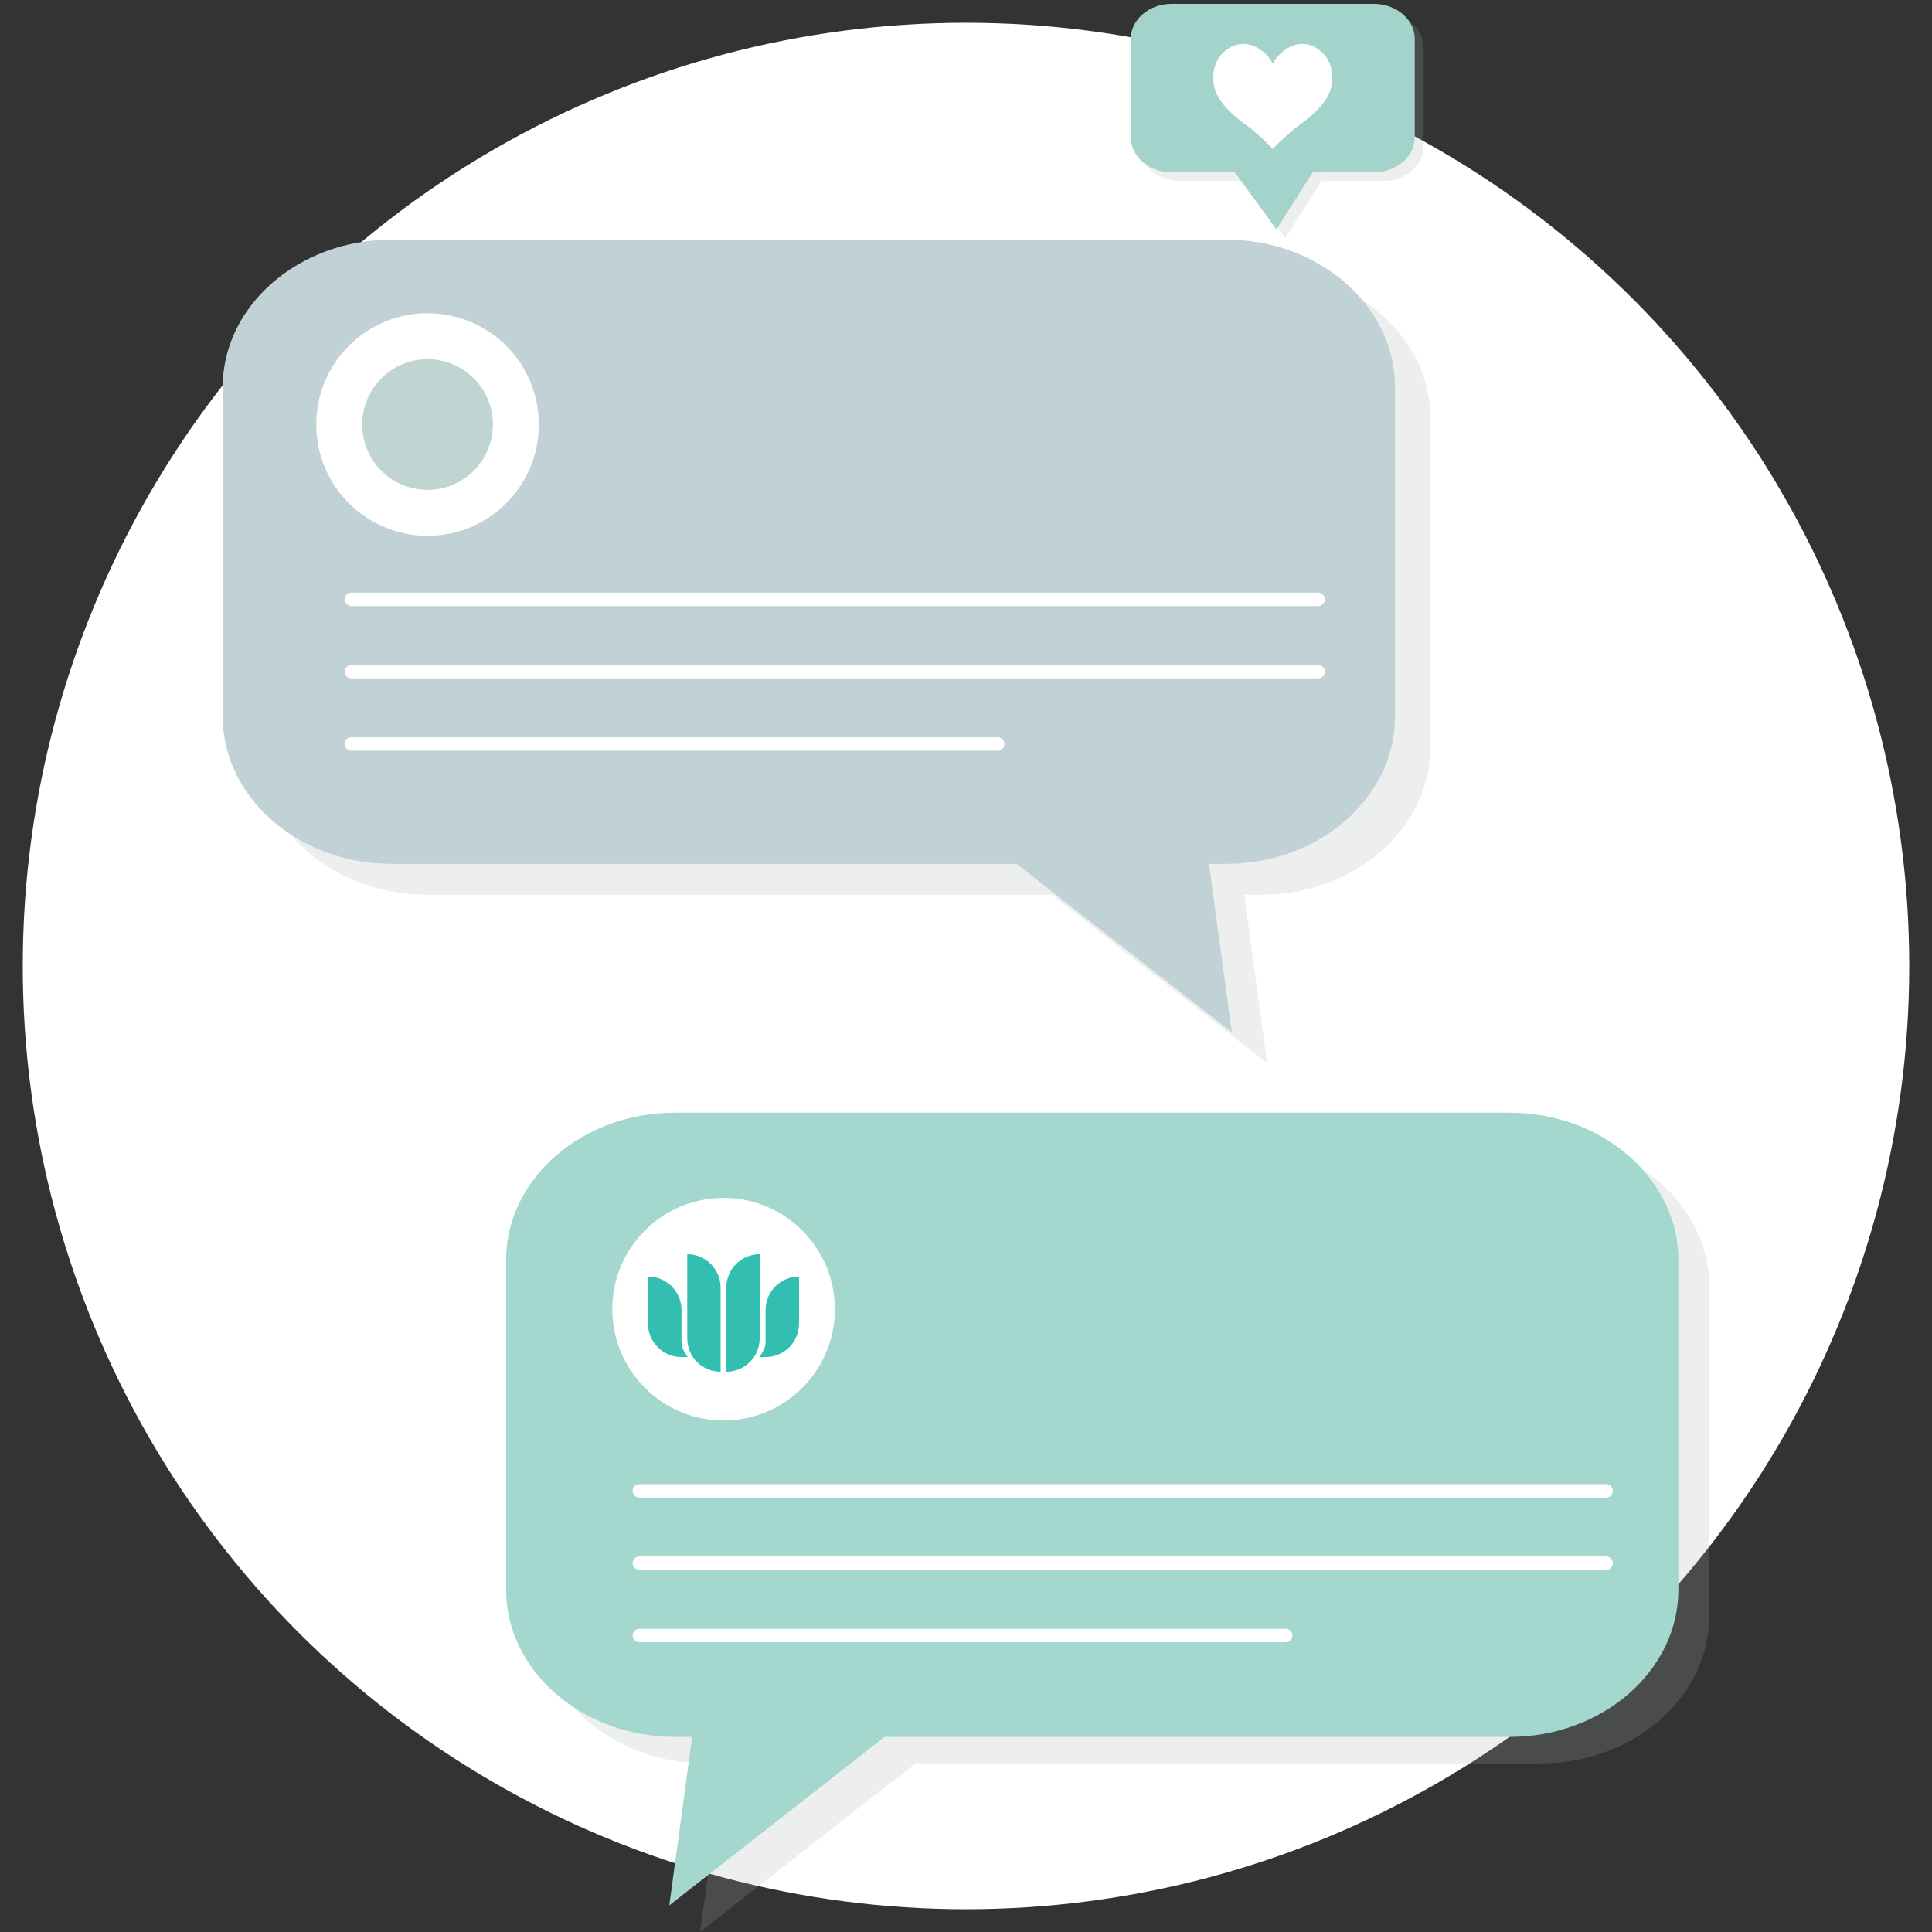
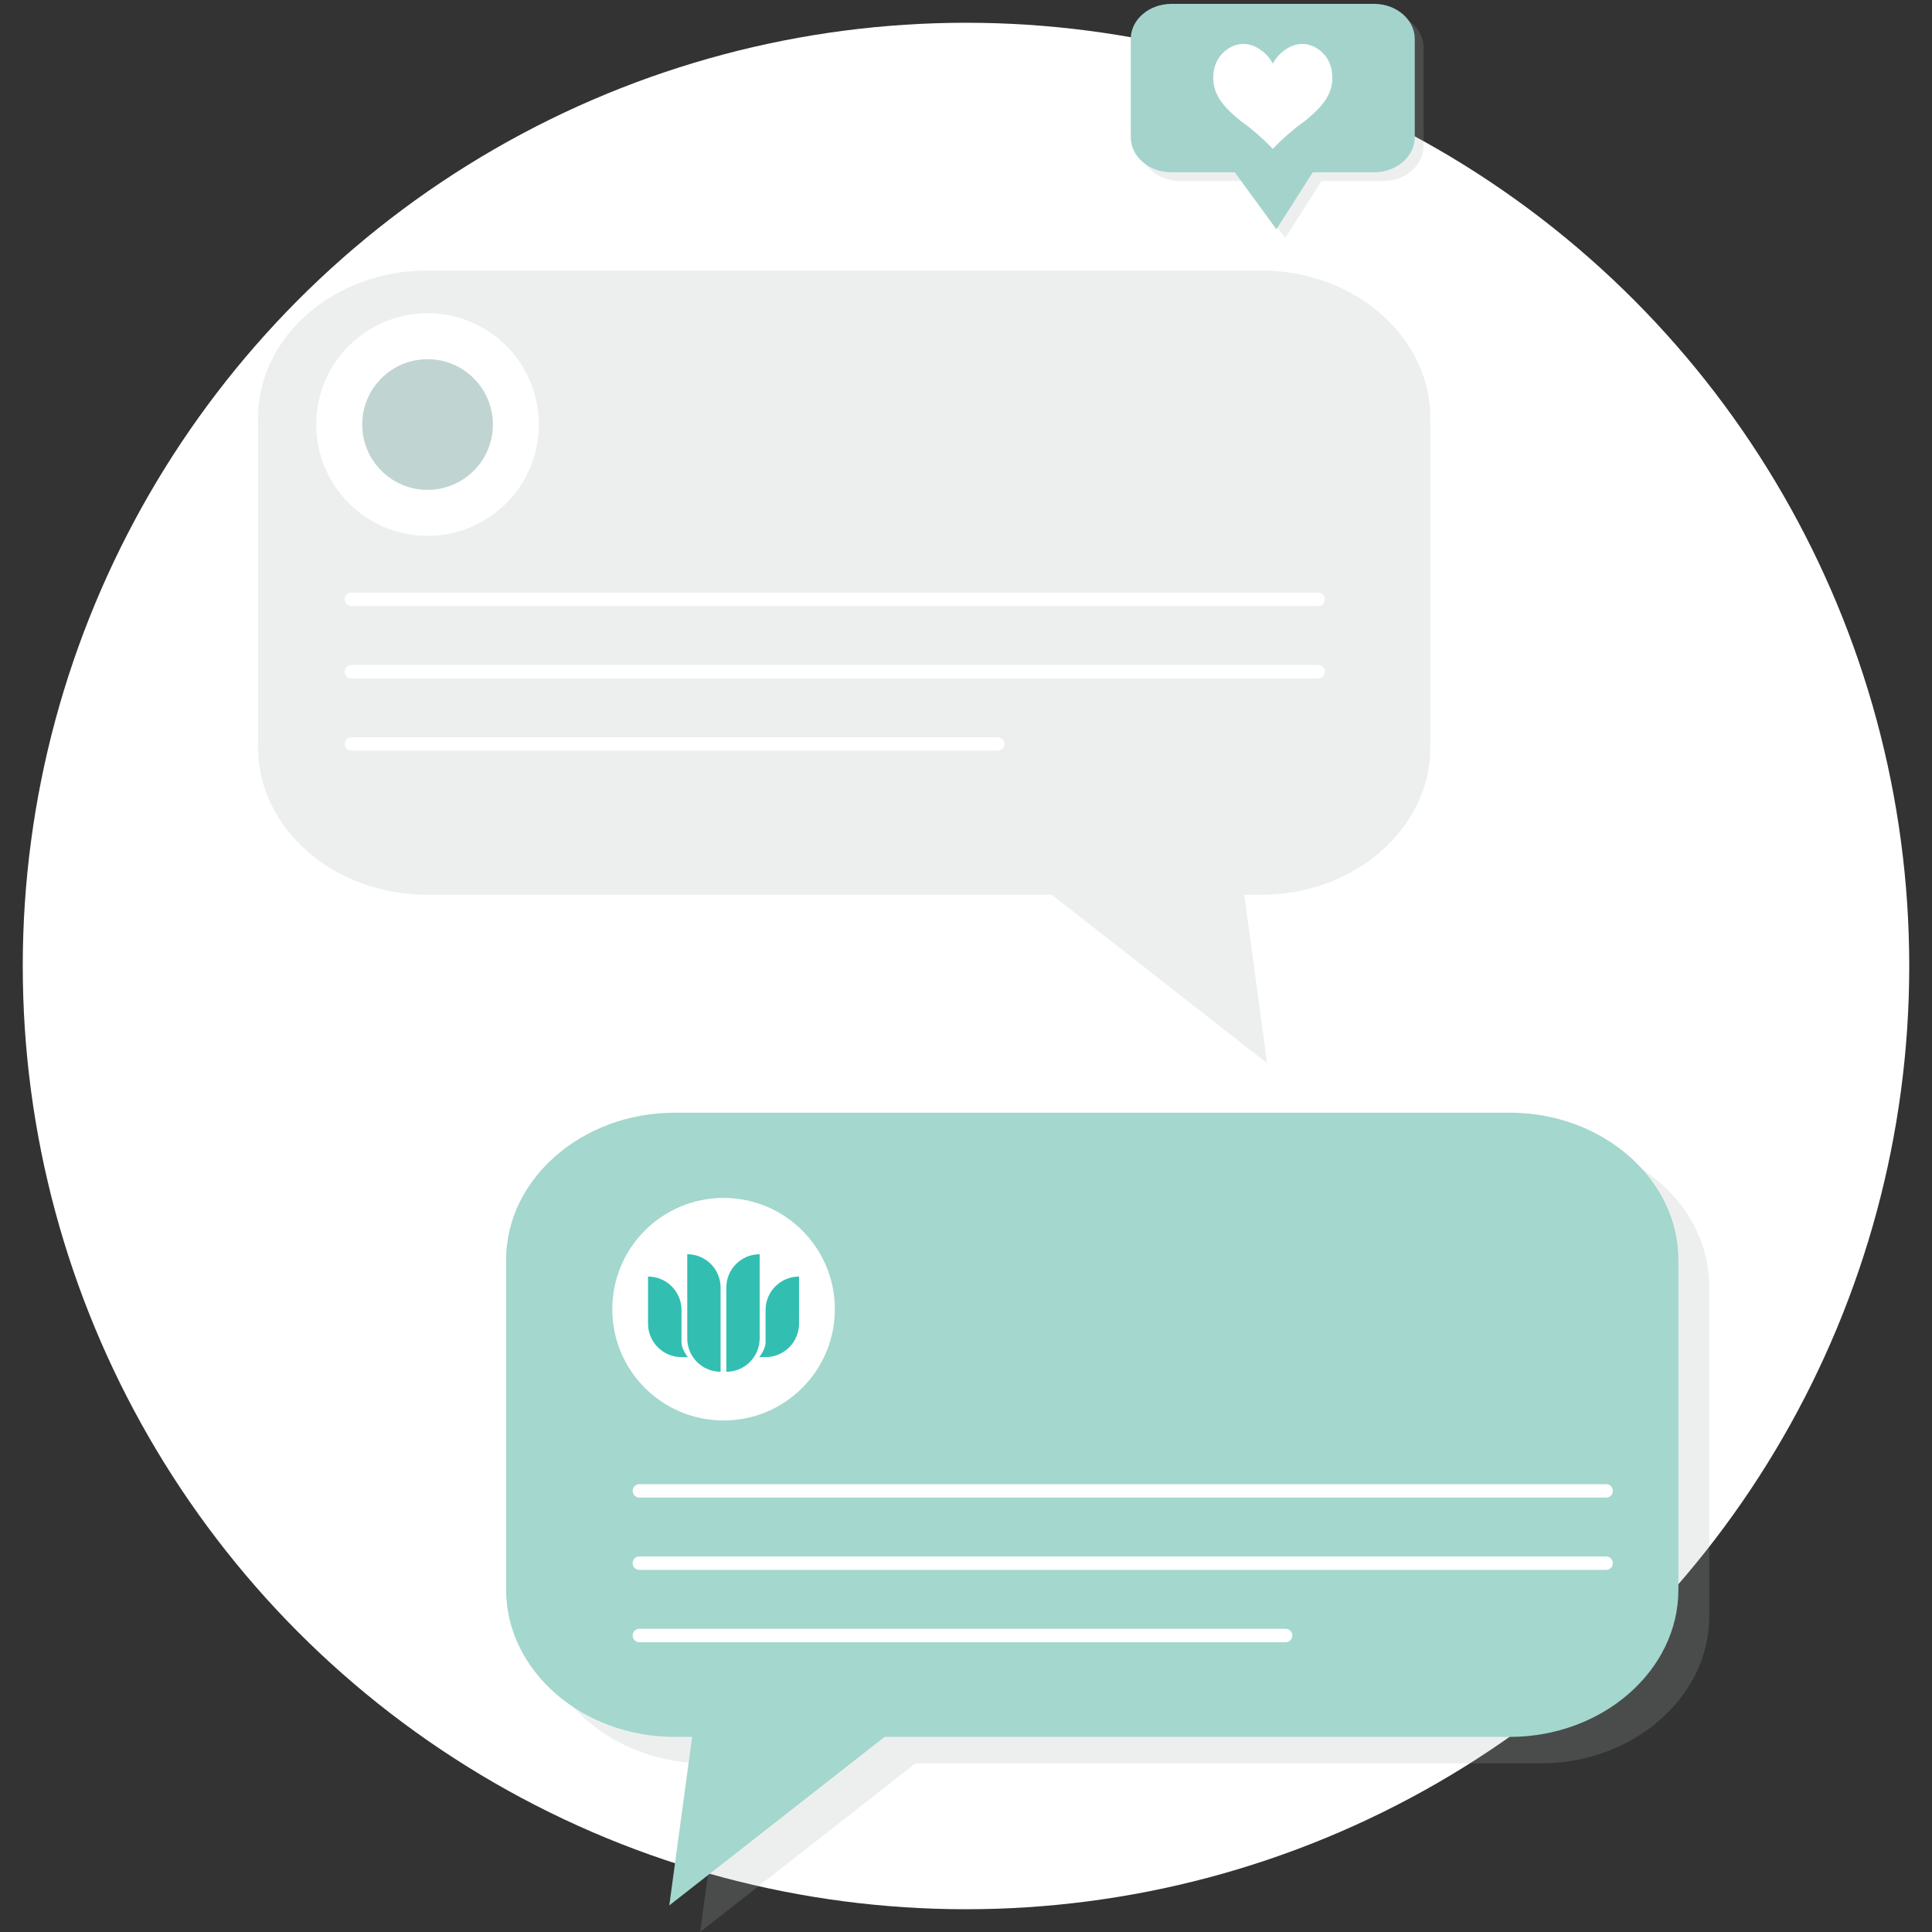
<svg xmlns="http://www.w3.org/2000/svg" id="d" data-name="mock copy/assets" width="500" height="500" viewBox="0 0 500 500">
  <rect x="0" y="0" width="500" height="500" fill="#333333" stroke="none" />
  <defs>
    <style>
      .e {
        fill: #a5b2b0;
        opacity: .2;
      }

      .e, .f, .g, .h, .i, .j, .k {
        stroke-width: 0px;
      }

      .l {
        fill: none;
        stroke: #fff;
        stroke-linecap: round;
        stroke-miterlimit: 10;
        stroke-width: 3.48px;
      }

      .f {
        fill: #33beb2;
      }

      .g {
        fill: #c0d5d2;
      }

      .h {
        fill: #c0d2d5;
      }

      .i {
        fill: #a4d3cc;
      }

      .j {
        fill: #a4d7cd;
      }

      .k {
        fill: #fff;
      }
    </style>
  </defs>
  <circle class="k" cx="250" cy="250" r="244.11" />
  <path class="e" d="M305.47,3.28h52.41c5.8,0,10.54,4.08,10.54,9.07v25.45c0,4.99-4.74,9.07-10.54,9.07h-15.86c-3.13,4.92-6.26,9.83-9.4,14.75-3.59-4.92-7.18-9.83-10.78-14.75h-16.38c-5.8,0-10.54-4.08-10.54-9.07V12.36c0-4.99,4.74-9.07,10.54-9.07Z" />
  <path class="e" d="M110.45,70.02h216.05c24.02,0,43.67,17.14,43.67,38.1v85.35c0,20.95-19.65,38.1-43.67,38.1h-4.48c1.97,14.54,3.95,29.07,5.92,43.61-18.58-14.54-37.15-29.07-55.73-43.61H110.45c-24.02,0-43.67-17.14-43.67-38.1v-85.35c0-20.95,19.65-38.1,43.67-38.1Z" />
  <path class="e" d="M398.69,294.81h-216.05c-24.02,0-43.67,17.14-43.67,38.1v85.35c0,20.95,19.65,38.1,43.67,38.1h4.48c-1.97,14.54-3.95,29.07-5.92,43.61,18.58-14.54,37.15-29.07,55.73-43.61h161.76c24.02,0,43.67-17.14,43.67-38.1v-85.35c0-20.95-19.65-38.1-43.67-38.1Z" />
-   <path class="h" d="M101.31,62.02h216.05c24.02,0,43.67,17.14,43.67,38.1v85.35c0,20.95-19.65,38.1-43.67,38.1h-4.48c1.97,14.54,3.95,29.07,5.92,43.61-18.58-14.54-37.15-29.07-55.73-43.61H101.31c-24.02,0-43.67-17.14-43.67-38.1v-85.35c0-20.95,19.65-38.1,43.67-38.1Z" />
  <path class="i" d="M303.19,1h52.41c5.8,0,10.54,4.08,10.54,9.07v25.45c0,4.99-4.74,9.07-10.54,9.07h-15.86c-3.13,4.92-6.26,9.83-9.4,14.75-3.59-4.92-7.18-9.83-10.78-14.75h-16.38c-5.8,0-10.54-4.08-10.54-9.07V10.07c0-4.99,4.74-9.07,10.54-9.07Z" />
  <path class="k" d="M332.17,13.19c.75-.56,2.48-1.84,4.91-1.82,2.97.03,4.96,2,5.56,2.67,2.48,2.74,2.23,6.31,2.09,7.42-.55,4.31-3.91,7.19-6.37,9.31-1.15.98-1.26.89-3.17,2.43-2.59,2.1-4.53,4.01-5.79,5.33-1.26-1.32-3.2-3.23-5.79-5.33-1.91-1.55-2.02-1.45-3.17-2.43-2.47-2.12-5.83-5-6.37-9.31-.14-1.11-.39-4.68,2.09-7.42.6-.66,2.59-2.63,5.56-2.67,2.43-.03,4.15,1.25,4.91,1.82,1.53,1.14,2.37,2.49,2.78,3.28.41-.79,1.25-2.14,2.78-3.28Z" />
  <path class="j" d="M390.7,287.96h-216.05c-24.02,0-43.67,17.14-43.67,38.1v85.35c0,20.95,19.65,38.1,43.67,38.1h4.48c-1.97,14.54-3.95,29.07-5.92,43.61,18.58-14.54,37.15-29.07,55.73-43.61h161.76c24.02,0,43.67-17.14,43.67-38.1v-85.35c0-20.95-19.65-38.1-43.67-38.1Z" />
  <path class="l" d="M165.47,385.84h250.19" />
  <path class="l" d="M165.47,404.55h250.19" />
  <path class="l" d="M165.47,423.27h167.25" />
  <circle class="k" cx="187.26" cy="338.82" r="28.8" />
  <path class="l" d="M90.95,155.11h250.19" />
  <path class="l" d="M90.95,173.82h250.19" />
  <path class="l" d="M90.95,192.54h167.25" />
  <circle class="k" cx="110.65" cy="109.87" r="28.8" />
  <path class="f" d="M187.97,333.22c0-4.77,3.87-8.63,8.63-8.63v21.79c0,4.77-3.87,8.63-8.63,8.63v-21.79ZM177.86,346.38v-21.79c4.77,0,8.63,3.87,8.63,8.63v21.79c-4.77,0-8.63-3.87-8.63-8.63M196.49,351.22s1.64-2.02,1.64-3.76v-8.43c0-4.78,3.88-8.66,8.66-8.66v12.19c0,4.78-3.88,8.66-8.66,8.66h-1.64ZM176.37,351.22c-4.78,0-8.66-3.88-8.66-8.66v-12.19c4.78,0,8.66,3.87,8.66,8.66v8.43c0,1.75,1.64,3.76,1.64,3.76h-1.64Z" />
  <circle class="g" cx="110.65" cy="109.87" r="16.91" />
</svg>